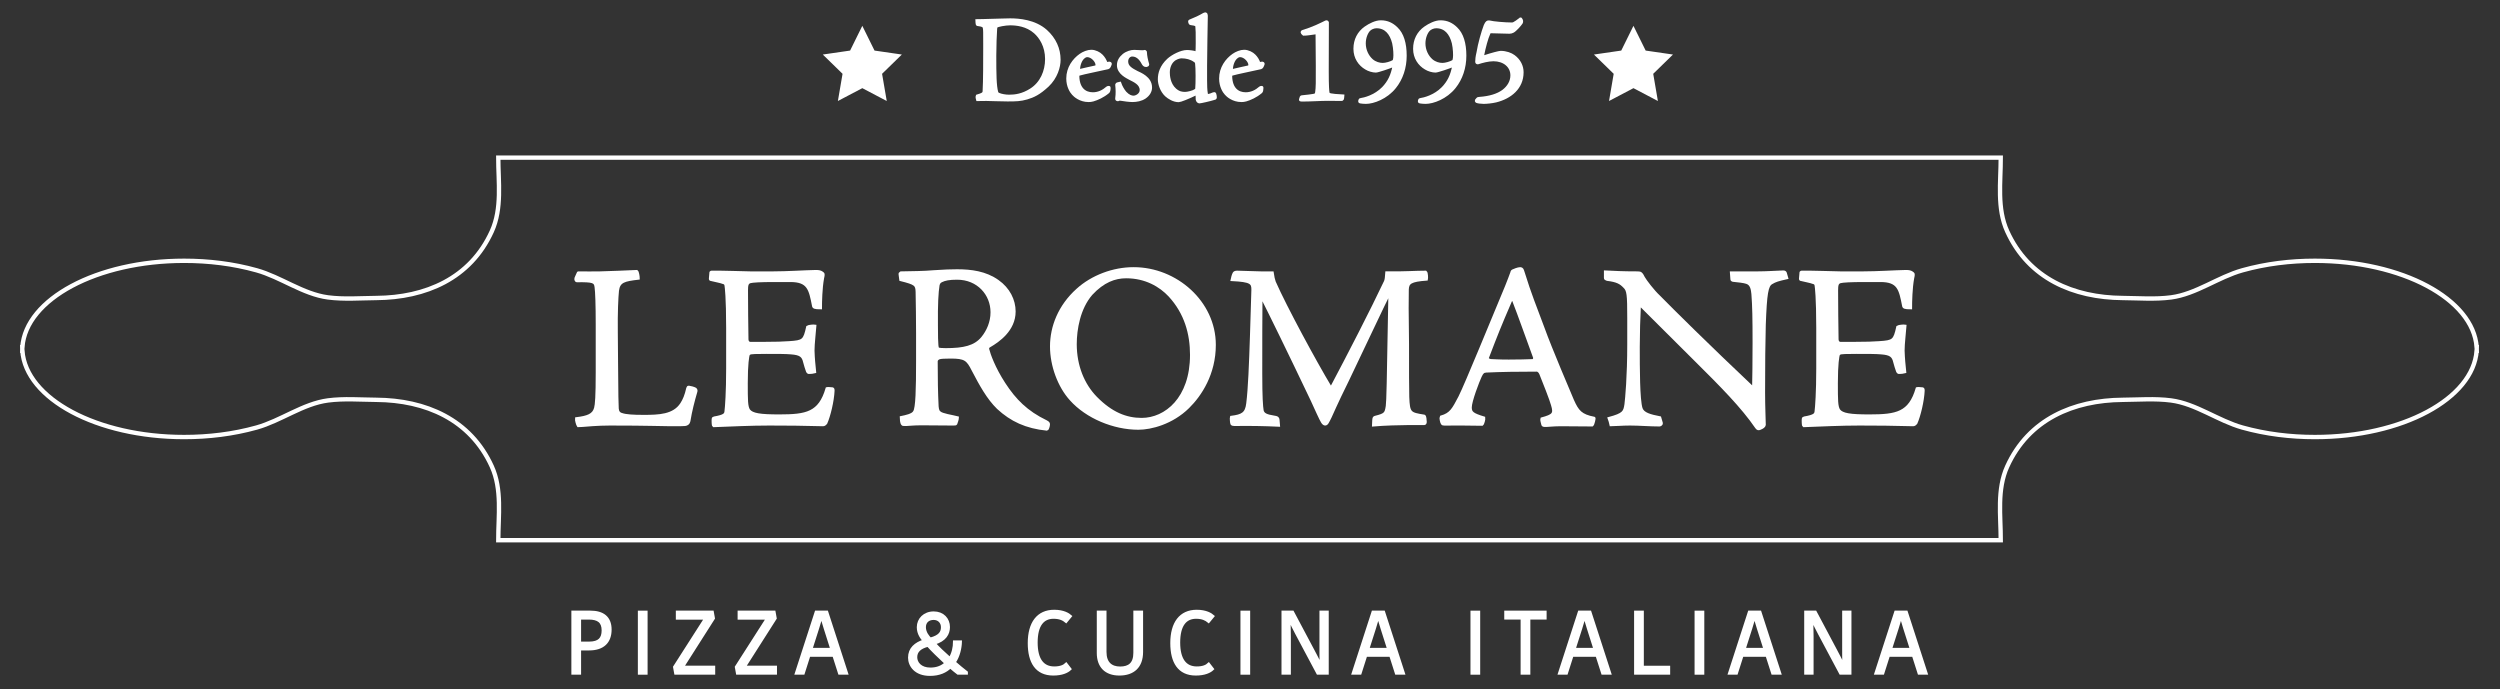
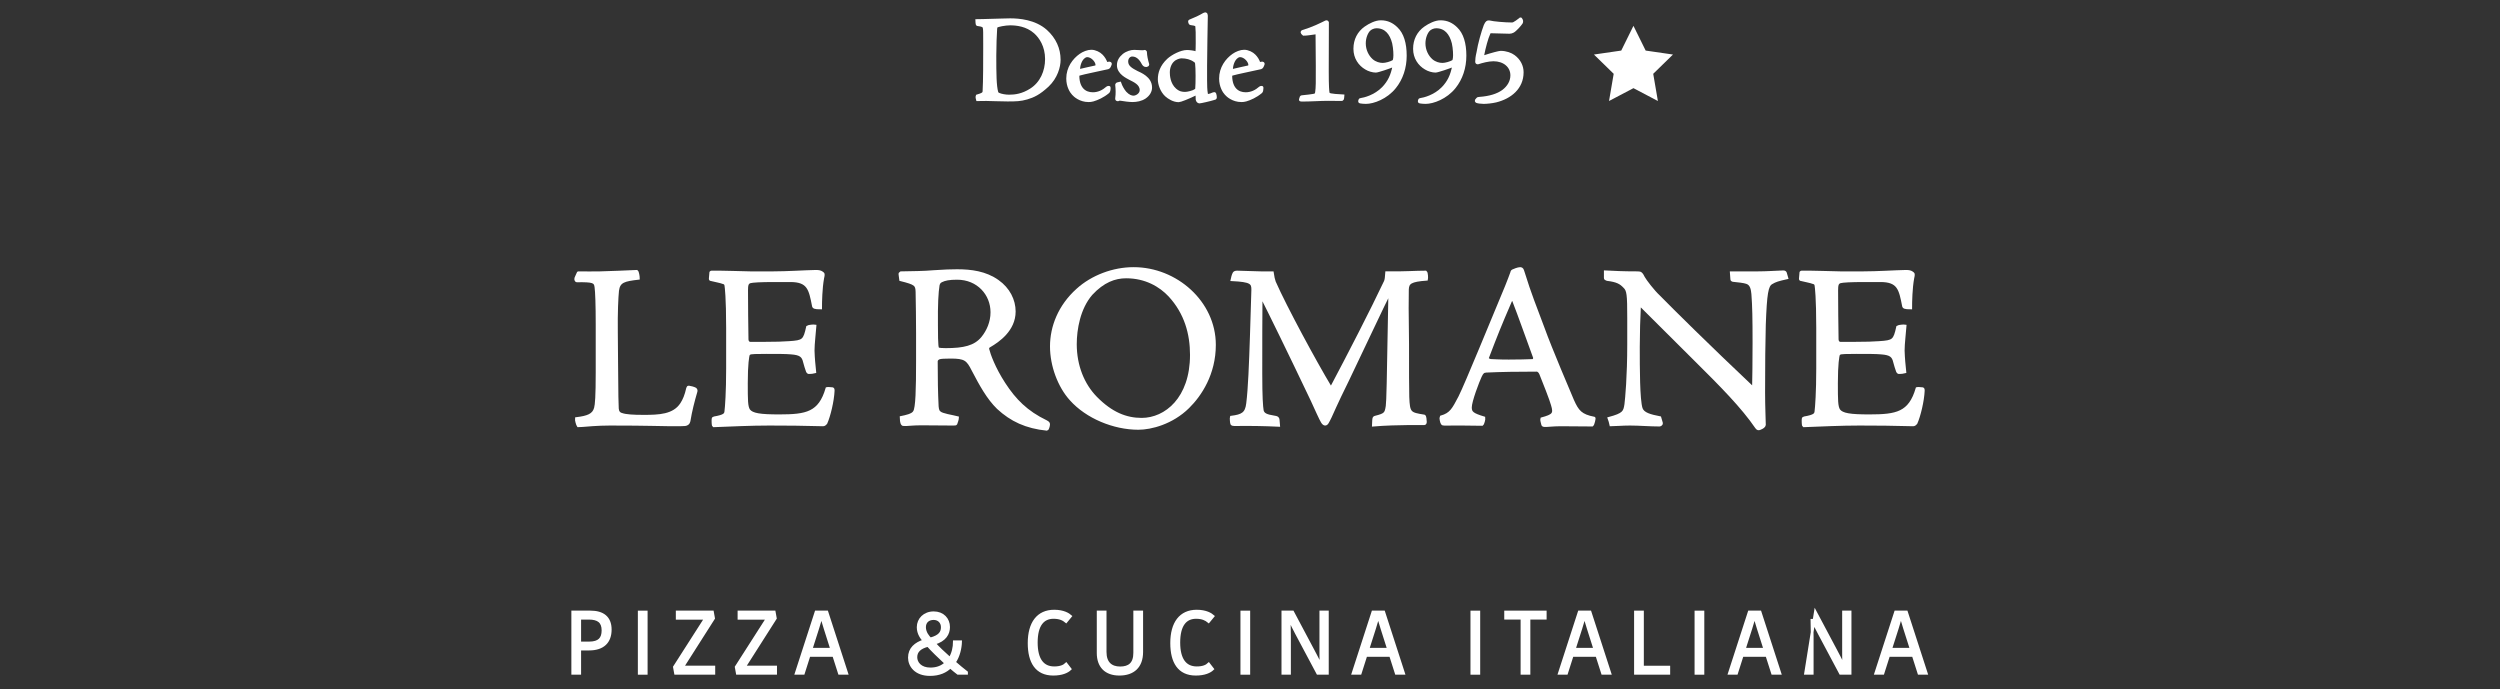
<svg xmlns="http://www.w3.org/2000/svg" width="100%" height="100%" viewBox="0 0 1273 351" xml:space="preserve" style="fill-rule:evenodd;clip-rule:evenodd;stroke-miterlimit:10;">
  <rect x="0" y="0" width="1273" height="351" fill="#333333" stroke="none" />
  <g transform="matrix(1,0,0,1,-1702.52,-252.274)">
    <g transform="matrix(5.556,0,0,5.556,0,0)">
      <g transform="matrix(1,0,0,1,533.426,77.55)">
-         <path d="M0,-0.333L-0.015,-0.333C-0.333,-4.733 -6.845,-8.243 -14.836,-8.243C-17.074,-8.243 -19.323,-7.974 -21.481,-7.372C-23.706,-6.751 -25.738,-5.188 -28.023,-4.888C-29.49,-4.696 -30.986,-4.82 -32.459,-4.833C-36.952,-4.868 -41.074,-6.609 -43.039,-10.943C-43.996,-13.051 -43.631,-15.452 -43.631,-17.697L-181.331,-17.697C-181.331,-15.452 -180.966,-13.051 -181.923,-10.943C-183.888,-6.609 -188.01,-4.868 -192.503,-4.833C-193.976,-4.82 -195.472,-4.696 -196.939,-4.888C-199.225,-5.188 -201.256,-6.751 -203.481,-7.372C-205.639,-7.974 -207.889,-8.243 -210.126,-8.243C-218.117,-8.243 -224.629,-4.733 -224.947,-0.333L-224.962,-0.333C-224.962,-0.277 -224.957,-0.222 -224.954,-0.166C-224.957,-0.111 -224.962,-0.056 -224.962,0L-224.947,0C-224.629,4.399 -218.117,7.91 -210.126,7.91C-207.889,7.91 -205.639,7.641 -203.481,7.039C-201.256,6.418 -199.225,4.855 -196.939,4.555C-195.472,4.363 -193.976,4.487 -192.503,4.499C-188.01,4.535 -183.888,6.276 -181.923,10.61C-180.966,12.718 -181.331,15.119 -181.331,17.364L-43.631,17.364C-43.631,15.119 -43.996,12.718 -43.039,10.61C-41.074,6.276 -36.952,4.535 -32.459,4.499C-30.986,4.487 -29.49,4.363 -28.023,4.555C-25.738,4.855 -23.706,6.418 -21.481,7.039C-19.323,7.641 -17.074,7.91 -14.836,7.91C-6.845,7.91 -0.333,4.399 -0.015,0L0,0C0,-0.056 -0.006,-0.111 -0.008,-0.166C-0.006,-0.222 0,-0.277 0,-0.333Z" style="fill:none;fill-rule:nonzero;stroke:white;stroke-width:0.4px;" />
-       </g>
+         </g>
    </g>
    <g transform="matrix(5.556,0,0,5.556,0,0)">
      <g transform="matrix(1,0,0,1,369.577,73.823)">
        <path d="M0,7.057C0.086,7.057 0.471,7.164 0.577,7.229C0.663,7.313 0.663,7.378 0.642,7.463C0.385,8.34 0.149,9.26 0,10.179C-0.043,10.393 -0.193,10.478 -0.364,10.501C-0.577,10.521 -0.813,10.521 -1.711,10.521C-2.588,10.521 -3.636,10.458 -7.25,10.458C-8.405,10.458 -9.453,10.564 -9.752,10.586C-9.987,10.607 -10.116,10.607 -10.159,10.607C-10.222,10.521 -10.351,10.073 -10.329,9.944C-9.282,9.816 -8.747,9.623 -8.576,8.982C-8.49,8.682 -8.426,7.891 -8.426,5.71L-8.426,1.326C-8.426,-0.492 -8.469,-1.647 -8.533,-2.118C-8.598,-2.609 -8.768,-2.695 -10.287,-2.674C-10.351,-2.674 -10.415,-2.802 -10.372,-2.93L-10.202,-3.315C-10.18,-3.422 -10.159,-3.422 -10.116,-3.422C-9.474,-3.422 -8.811,-3.401 -8.127,-3.422C-7.036,-3.444 -5.903,-3.507 -4.79,-3.55C-4.705,-3.487 -4.641,-3.08 -4.641,-2.909C-5.924,-2.759 -6.437,-2.652 -6.544,-1.776C-6.609,-1.156 -6.673,0.256 -6.651,1.989L-6.63,4.598C-6.609,7.977 -6.587,8.64 -6.566,9.025C-6.544,9.324 -6.416,9.495 -6.159,9.559C-5.796,9.688 -5.133,9.73 -4.17,9.73C-2.759,9.73 -1.39,9.688 -0.684,8.597C-0.449,8.233 -0.278,7.827 -0.129,7.164C-0.107,7.078 -0.086,7.057 -0.021,7.057L0,7.057Z" style="fill:white;fill-rule:nonzero;stroke:white;stroke-width:0.25px;" />
      </g>
    </g>
    <g transform="matrix(5.556,0,0,5.556,0,0)">
      <g transform="matrix(1,0,0,1,376.548,77.844)">
        <path d="M0,-0.984C0.962,-0.984 1.69,-1.005 2.224,-1.048C3.507,-1.133 3.614,-1.219 3.892,-2.481C3.978,-2.545 4.47,-2.588 4.577,-2.567C4.534,-1.946 4.406,-0.963 4.406,-0.3C4.427,0.428 4.491,1.026 4.555,1.646C4.384,1.689 4.213,1.711 4.063,1.711C3.957,1.732 3.914,1.668 3.871,1.582C3.785,1.347 3.679,1.005 3.614,0.749C3.486,0.171 3.229,-0.022 2.374,-0.086C1.903,-0.129 1.197,-0.129 0.107,-0.129C-0.962,-0.129 -1.176,-0.107 -1.305,-0.086C-1.39,-0.064 -1.455,-0.043 -1.518,0.043C-1.583,0.171 -1.711,0.919 -1.711,2.673C-1.711,4.234 -1.711,4.812 -1.497,5.154C-1.197,5.56 -0.449,5.667 1.305,5.667C3.806,5.667 5.005,5.432 5.668,3.165C5.753,3.143 5.967,3.165 6.181,3.186C6.245,3.229 6.245,3.25 6.245,3.358C6.202,4.341 5.86,5.71 5.582,6.33C5.475,6.458 5.41,6.501 5.304,6.501C5.154,6.501 5.005,6.501 4.299,6.48C3.657,6.458 2.16,6.437 0.385,6.437C-1.326,6.437 -3.016,6.523 -4.726,6.587C-4.769,6.565 -4.79,6.116 -4.769,5.945C-4.769,5.902 -4.705,5.86 -4.683,5.86C-3.7,5.689 -3.614,5.539 -3.593,5.218C-3.55,4.897 -3.443,3.528 -3.443,1.347L-3.443,-2.353C-3.443,-5.197 -3.572,-6.138 -3.593,-6.267C-3.614,-6.395 -3.657,-6.502 -3.871,-6.544C-4.085,-6.63 -4.491,-6.694 -5.004,-6.822C-5.025,-6.844 -5.025,-6.844 -5.025,-6.908L-4.983,-7.4C-4.983,-7.485 -4.983,-7.507 -4.876,-7.507L-4.127,-7.507C-3.464,-7.507 -2.652,-7.464 -1.347,-7.442L0.727,-7.442C2.032,-7.442 3.593,-7.55 4.662,-7.571C4.94,-7.571 5.068,-7.528 5.175,-7.464C5.368,-7.335 5.368,-7.335 5.283,-6.95C5.111,-6.009 5.09,-4.769 5.09,-4.213C4.534,-4.213 4.448,-4.278 4.427,-4.405C4.127,-5.946 3.978,-6.715 2.31,-6.715L0.834,-6.715C-0.428,-6.715 -1.134,-6.672 -1.369,-6.609C-1.647,-6.523 -1.69,-6.309 -1.69,-5.817C-1.69,-4.32 -1.668,-2.823 -1.647,-1.326C-1.647,-1.133 -1.518,-0.984 -1.369,-0.984L0,-0.984Z" style="fill:white;fill-rule:nonzero;stroke:white;stroke-width:0.25px;" />
      </g>
    </g>
    <g transform="matrix(5.556,0,0,5.556,0,0)">
      <g transform="matrix(1,0,0,1,388.907,84.409)">
        <path d="M0,-13.858C-0.021,-13.922 0.021,-13.965 0.086,-14.007C1.197,-14.03 2.181,-14.03 3.101,-14.114C4.084,-14.179 4.662,-14.2 5.24,-14.2C6.523,-14.2 7.849,-14.03 8.961,-13.238C9.966,-12.532 10.479,-11.484 10.479,-10.457C10.479,-8.768 9.025,-7.763 8.212,-7.292C8.084,-7.228 8.02,-7.122 8.062,-6.972C8.17,-6.523 8.618,-5.261 9.538,-3.849C10.522,-2.331 11.591,-1.24 13.409,-0.364C13.623,-0.257 13.644,-0.171 13.623,-0.064C13.602,0.129 13.516,0.342 13.473,0.342C11.57,0.15 10.202,-0.492 8.982,-1.625C8.084,-2.502 7.421,-3.699 6.694,-5.09C6.202,-6.073 5.967,-6.266 4.641,-6.266C4.021,-6.266 3.785,-6.244 3.614,-6.202C3.486,-6.159 3.336,-6.052 3.336,-5.881C3.336,-4.255 3.358,-2.994 3.421,-1.753C3.444,-1.432 3.529,-1.262 3.636,-1.197C3.849,-0.984 4.79,-0.855 5.283,-0.727C5.283,-0.62 5.175,-0.257 5.133,-0.171C5.111,-0.128 5.047,-0.128 4.833,-0.128C4.598,-0.128 2.844,-0.149 1.968,-0.149C1.197,-0.149 0.792,-0.085 0.577,-0.085C0.299,-0.085 0.256,-0.085 0.235,-0.128C0.129,-0.235 0.107,-0.62 0.107,-0.748C0.534,-0.834 1.176,-0.962 1.326,-1.262C1.561,-1.604 1.604,-3.336 1.604,-5.923L1.604,-8.448C1.604,-9.688 1.582,-11.228 1.561,-12.254C1.54,-12.917 1.433,-13.024 0.064,-13.366L0,-13.858ZM8.426,-10.394C8.426,-12.04 7.164,-13.494 5.24,-13.494C4.512,-13.494 4.106,-13.409 3.807,-13.259C3.614,-13.174 3.55,-13.045 3.507,-12.874C3.401,-12.211 3.336,-11.12 3.358,-9.174C3.358,-7.164 3.421,-7.1 3.507,-7.036C3.614,-6.993 3.871,-6.972 4.192,-6.972C5.86,-6.972 6.865,-7.207 7.549,-8.02C8.062,-8.64 8.426,-9.474 8.426,-10.372L8.426,-10.394Z" style="fill:white;fill-rule:nonzero;stroke:white;stroke-width:0.25px;" />
      </g>
    </g>
    <g transform="matrix(5.556,0,0,5.556,0,0)">
      <g transform="matrix(1,0,0,1,410.334,84.666)">
        <path d="M0,-14.65C3.871,-14.65 7.399,-11.57 7.399,-7.656C7.399,-5.005 6.116,-3.059 4.983,-1.947C3.507,-0.492 1.582,0 0.428,0C-1.839,0 -4.299,-1.027 -5.753,-2.652C-6.844,-3.85 -7.549,-5.753 -7.549,-7.507C-7.549,-9.303 -6.822,-11.206 -5.154,-12.704C-3.807,-13.923 -1.882,-14.65 -0.021,-14.65L0,-14.65ZM-0.706,-13.88C-1.733,-13.88 -2.801,-13.495 -3.892,-12.319C-5.026,-11.014 -5.347,-9.068 -5.347,-7.721C-5.347,-5.732 -4.641,-4 -3.464,-2.802C-2.053,-1.369 -0.706,-0.835 0.727,-0.835C2.93,-0.835 5.283,-2.738 5.283,-6.737C5.283,-8.662 4.769,-10.566 3.294,-12.17C2.438,-13.089 1.091,-13.88 -0.684,-13.88L-0.706,-13.88Z" style="fill:white;fill-rule:nonzero;stroke:white;stroke-width:0.25px;" />
      </g>
    </g>
    <g transform="matrix(5.556,0,0,5.556,0,0)">
      <g transform="matrix(1,0,0,1,423.614,70.337)">
        <path d="M0,14.051C-1.326,13.987 -2.631,13.965 -4.063,13.987C-4.192,13.987 -4.256,13.965 -4.299,13.902C-4.342,13.773 -4.363,13.367 -4.342,13.302C-3.336,13.174 -2.951,12.981 -2.844,12.041C-2.673,10.693 -2.588,8.405 -2.502,5.838L-2.374,1.668C-2.353,0.984 -2.523,0.792 -4.277,0.706C-4.256,0.599 -4.17,0.236 -4.085,0.107C-4.042,0.043 -3.957,0 -3.807,0C-3.315,0 -2.224,0.064 -1.647,0.064L-0.577,0.064C-0.534,0.407 -0.449,0.749 -0.385,0.92C0.62,3.209 3.379,8.298 4.705,10.501C4.747,10.544 4.876,10.565 4.919,10.437C6.416,7.614 8.512,3.55 9.774,0.877C9.838,0.749 9.88,0.449 9.901,0.064C11.527,0.086 12.553,0 13.474,0C13.58,0.086 13.58,0.578 13.559,0.663C12.105,0.77 11.826,0.962 11.805,1.605C11.784,2.331 11.784,3.765 11.826,6.609C11.826,9.089 11.826,10.651 11.848,11.463C11.912,12.939 11.998,12.981 13.345,13.196C13.409,13.217 13.451,13.559 13.451,13.73C13.451,13.837 13.409,13.902 13.345,13.902L11.805,13.902C11.163,13.902 9.645,13.944 8.683,14.03L8.704,13.58C8.725,13.367 8.747,13.324 8.854,13.302C9.774,13.067 9.838,12.981 9.945,12.276C10.009,11.677 10.03,10.693 10.18,2.182C10.201,2.032 10.073,2.053 10.051,2.118C9.752,2.673 7.421,7.635 6.309,9.945C5.218,12.148 4.855,13.046 4.747,13.259C4.491,13.773 4.427,13.944 4.256,13.944C4.192,13.944 4.084,13.88 3.999,13.73C3.871,13.538 3.401,12.49 3.058,11.741C0.962,7.336 -0.813,3.722 -1.604,2.16C-1.625,3.807 -1.625,6.908 -1.625,9.346C-1.625,11.485 -1.561,12.318 -1.497,12.703C-1.412,13.046 -1.112,13.174 -0.428,13.281C-0.129,13.324 -0.064,13.367 -0.043,13.538L0,14.051Z" style="fill:white;fill-rule:nonzero;stroke:white;stroke-width:0.25px;" />
      </g>
    </g>
    <g transform="matrix(5.556,0,0,5.556,0,0)">
      <g transform="matrix(1,0,0,1,445.768,84.431)">
        <path d="M0,-14.415C0.149,-14.415 0.192,-14.308 0.256,-14.094C0.898,-12.019 1.347,-10.951 2.096,-8.94C2.78,-7.037 4.512,-2.995 4.79,-2.332C5.24,-1.326 5.539,-0.941 6.758,-0.706C6.801,-0.706 6.672,-0.129 6.587,-0.065C4.812,-0.086 4.384,-0.086 3.679,-0.086C2.994,-0.086 2.396,0 2.203,-0.022C2.117,-0.022 2.075,-0.043 2.053,-0.086C2.01,-0.215 1.925,-0.6 1.946,-0.642C3.037,-0.941 3.186,-1.091 2.93,-1.925C2.823,-2.353 2.138,-4.086 1.86,-4.77C1.796,-4.919 1.668,-5.091 1.497,-5.091C-0.043,-5.091 -1.86,-5.069 -3.123,-5.005C-3.379,-4.984 -3.486,-4.919 -3.657,-4.556C-3.871,-4.107 -4.577,-2.267 -4.577,-1.69C-4.577,-1.22 -4.406,-1.049 -3.336,-0.728C-3.315,-0.6 -3.422,-0.193 -3.507,-0.129C-4.555,-0.15 -5.774,-0.15 -6.224,-0.15C-6.587,-0.15 -6.929,-0.129 -7.014,-0.15C-7.122,-0.15 -7.143,-0.172 -7.164,-0.215C-7.25,-0.343 -7.314,-0.749 -7.272,-0.814C-6.351,-1.07 -6.138,-1.54 -5.56,-2.631C-4.962,-3.808 -2.523,-9.817 -1.283,-12.768C-1.048,-13.346 -0.919,-13.709 -0.791,-14.051C-0.77,-14.159 -0.749,-14.18 -0.663,-14.222C-0.577,-14.265 -0.214,-14.415 -0.021,-14.415L0,-14.415ZM-2.609,-5.989C-2.481,-5.989 -2.032,-5.946 -1.07,-5.946C-0.064,-5.946 0.534,-5.967 1.112,-5.989C1.262,-5.989 1.326,-6.181 1.283,-6.288C0.449,-8.555 0.021,-9.817 -0.642,-11.528C-0.684,-11.613 -0.834,-11.571 -0.898,-11.442C-1.903,-9.111 -2.181,-8.406 -3.016,-6.224C-3.037,-6.138 -2.909,-5.989 -2.631,-5.989L-2.609,-5.989Z" style="fill:white;fill-rule:nonzero;stroke:white;stroke-width:0.25px;" />
      </g>
    </g>
    <g transform="matrix(5.556,0,0,5.556,0,0)">
      <g transform="matrix(1,0,0,1,453.551,84.731)">
        <path d="M0,-14.415C0.984,-14.372 1.455,-14.329 2.973,-14.329C3.101,-14.329 3.208,-14.308 3.251,-14.266C3.336,-14.201 3.443,-14.03 3.507,-13.881C3.656,-13.603 4.405,-12.619 4.919,-12.148C6.202,-10.843 9.324,-7.743 13.58,-3.722C13.601,-4.406 13.623,-6.331 13.623,-7.914C13.623,-10.138 13.601,-11.293 13.516,-12.383C13.474,-12.747 13.43,-13.282 12.96,-13.431C12.725,-13.517 12.147,-13.581 11.698,-13.624C11.634,-13.645 11.591,-13.666 11.591,-13.731L11.548,-14.329L13.965,-14.329C14.799,-14.329 15.654,-14.394 16.317,-14.415C16.424,-14.415 16.489,-14.372 16.51,-14.308L16.639,-13.859C15.868,-13.688 15.569,-13.603 15.227,-13.388C14.82,-13.153 14.692,-12.469 14.585,-9.56C14.542,-7.636 14.521,-6.245 14.521,-3.38C14.521,-2.011 14.585,-0.749 14.585,-0.385C14.564,-0.258 14.436,-0.15 14.157,-0.043C14.05,0 13.965,0 13.858,-0.15C12.596,-2.011 10.607,-4.021 8.362,-6.245C6.587,-8.021 4.897,-9.689 3.143,-11.442C3.08,-10.245 3.036,-8.727 3.036,-7.529C3.036,-5.582 3.036,-2.695 3.294,-1.883C3.464,-1.391 4.127,-1.22 5.005,-1.049L5.154,-0.536C5.175,-0.471 5.047,-0.364 4.982,-0.364C4.084,-0.364 3.143,-0.45 2.267,-0.45C1.518,-0.45 0.877,-0.385 0.514,-0.385C0.47,-0.6 0.406,-0.813 0.342,-0.985C1.69,-1.348 1.775,-1.562 1.882,-2.268C1.946,-2.802 2.138,-4.77 2.138,-7.786L2.138,-10.159C2.138,-12.362 2.095,-12.725 1.753,-13.046C1.411,-13.41 1.069,-13.603 0.171,-13.709C0.043,-13.752 0,-13.773 0,-13.859L0,-14.415Z" style="fill:white;fill-rule:nonzero;stroke:white;stroke-width:0.25px;" />
      </g>
    </g>
    <g transform="matrix(5.556,0,0,5.556,0,0)">
      <g transform="matrix(1,0,0,1,476.454,77.844)">
        <path d="M0,-0.984C0.962,-0.984 1.69,-1.005 2.224,-1.048C3.507,-1.133 3.614,-1.219 3.892,-2.481C3.978,-2.545 4.47,-2.588 4.577,-2.567C4.534,-1.946 4.405,-0.963 4.405,-0.3C4.427,0.428 4.491,1.026 4.555,1.646C4.384,1.689 4.213,1.711 4.064,1.711C3.957,1.732 3.914,1.668 3.871,1.582C3.785,1.347 3.679,1.005 3.614,0.749C3.486,0.171 3.229,-0.022 2.374,-0.086C1.903,-0.129 1.197,-0.129 0.107,-0.129C-0.962,-0.129 -1.176,-0.107 -1.305,-0.086C-1.39,-0.064 -1.455,-0.043 -1.518,0.043C-1.583,0.171 -1.711,0.919 -1.711,2.673C-1.711,4.234 -1.711,4.812 -1.497,5.154C-1.197,5.56 -0.449,5.667 1.305,5.667C3.806,5.667 5.005,5.432 5.668,3.165C5.753,3.143 5.967,3.165 6.181,3.186C6.245,3.229 6.245,3.25 6.245,3.358C6.202,4.341 5.86,5.71 5.582,6.33C5.475,6.458 5.41,6.501 5.304,6.501C5.154,6.501 5.005,6.501 4.299,6.48C3.657,6.458 2.16,6.437 0.385,6.437C-1.326,6.437 -3.016,6.523 -4.726,6.587C-4.769,6.565 -4.79,6.116 -4.769,5.945C-4.769,5.902 -4.705,5.86 -4.684,5.86C-3.7,5.689 -3.614,5.539 -3.593,5.218C-3.55,4.897 -3.443,3.528 -3.443,1.347L-3.443,-2.353C-3.443,-5.197 -3.572,-6.138 -3.593,-6.267C-3.614,-6.395 -3.657,-6.502 -3.871,-6.544C-4.084,-6.63 -4.491,-6.694 -5.005,-6.822C-5.025,-6.844 -5.025,-6.844 -5.025,-6.908L-4.983,-7.4C-4.983,-7.485 -4.983,-7.507 -4.876,-7.507L-4.127,-7.507C-3.464,-7.507 -2.652,-7.464 -1.347,-7.442L0.727,-7.442C2.032,-7.442 3.593,-7.55 4.662,-7.571C4.94,-7.571 5.068,-7.528 5.175,-7.464C5.368,-7.335 5.368,-7.335 5.283,-6.95C5.111,-6.009 5.09,-4.769 5.09,-4.213C4.534,-4.213 4.448,-4.278 4.427,-4.405C4.127,-5.946 3.978,-6.715 2.31,-6.715L0.834,-6.715C-0.428,-6.715 -1.133,-6.672 -1.369,-6.609C-1.647,-6.523 -1.69,-6.309 -1.69,-5.817C-1.69,-4.32 -1.668,-2.823 -1.647,-1.326C-1.647,-1.133 -1.518,-0.984 -1.369,-0.984L0,-0.984Z" style="fill:white;fill-rule:nonzero;stroke:white;stroke-width:0.25px;" />
      </g>
    </g>
    <g transform="matrix(5.556,0,0,5.556,0,0)">
      <g transform="matrix(1,0,0,1,456.133,54.434)">
        <path d="M0,-6.379L1.036,-4.279L3.353,-3.943L1.677,-2.308L2.073,0L0,-1.09L-2.073,0L-1.677,-2.308L-3.353,-3.943L-1.036,-4.279L0,-6.379Z" style="fill:white;fill-rule:nonzero;stroke:white;stroke-width:0.25px;" />
      </g>
    </g>
    <g transform="matrix(5.556,0,0,5.556,0,0)">
      <g transform="matrix(1,0,0,1,385.459,54.434)">
-         <path d="M0,-6.379L1.036,-4.279L3.354,-3.943L1.677,-2.308L2.073,0L0,-1.09L-2.073,0L-1.677,-2.308L-3.353,-3.943L-1.036,-4.279L0,-6.379Z" style="fill:white;fill-rule:nonzero;stroke:white;stroke-width:0.25px;" />
-       </g>
+         </g>
    </g>
    <g transform="matrix(5.556,0,0,5.556,0,0)">
      <g transform="matrix(1,0,0,1,0,-981.944)">
        <rect x="365.013" y="1083.44" width="0.642" height="5.62" style="fill:white;stroke:white;stroke-width:0.25px;" />
      </g>
    </g>
    <g transform="matrix(5.556,0,0,5.556,0,0)">
      <g transform="matrix(1,0,0,1,369.006,102.071)">
        <path d="M0,4.466L2.846,4.466L2.846,5.043L-0.665,5.043L-0.769,4.466L2.068,0.033L2.068,0.001L-0.513,0.001L-0.513,-0.577L2.718,-0.577L2.822,0.001L0,4.434L0,4.466Z" style="fill:white;fill-rule:nonzero;stroke:white;stroke-width:0.25px;" />
      </g>
    </g>
    <g transform="matrix(5.556,0,0,5.556,0,0)">
      <g transform="matrix(1,0,0,1,374.668,102.071)">
        <path d="M0,4.466L2.846,4.466L2.846,5.043L-0.665,5.043L-0.769,4.466L2.068,0.033L2.068,0.001L-0.513,0.001L-0.513,-0.577L2.718,-0.577L2.822,0.001L0,4.434L0,4.466Z" style="fill:white;fill-rule:nonzero;stroke:white;stroke-width:0.25px;" />
      </g>
    </g>
    <g transform="matrix(5.556,0,0,5.556,0,0)">
      <g transform="matrix(1,0,0,1,0,-981.944)">
        <rect x="420.24" y="1083.44" width="0.641" height="5.62" style="fill:white;stroke:white;stroke-width:0.25px;" />
      </g>
    </g>
    <g transform="matrix(5.556,0,0,5.556,0,0)">
      <g transform="matrix(1,0,0,1,0,-981.944)">
        <rect x="441.321" y="1083.44" width="0.641" height="5.62" style="fill:white;stroke:white;stroke-width:0.25px;" />
      </g>
    </g>
    <g transform="matrix(5.556,0,0,5.556,0,0)">
      <g transform="matrix(1,0,0,1,445.916,106.545)">
        <path d="M0,-4.482L-1.499,-4.482L-1.499,-5.051L2.133,-5.051L2.133,-4.482L0.642,-4.482L0.642,0.569L0,0.569L0,-4.482Z" style="fill:white;fill-rule:nonzero;stroke:white;stroke-width:0.25px;" />
      </g>
    </g>
    <g transform="matrix(5.556,0,0,5.556,0,0)">
      <g transform="matrix(1,0,0,1,456.959,107.114)">
        <path d="M0,-5.62L0,-0.569L2.413,-0.569L2.413,0L-0.642,0L-0.642,-5.62L0,-5.62Z" style="fill:white;fill-rule:nonzero;stroke:white;stroke-width:0.25px;" />
      </g>
    </g>
    <g transform="matrix(5.556,0,0,5.556,0,0)">
      <g transform="matrix(1,0,0,1,0,-981.944)">
        <rect x="461.859" y="1083.44" width="0.642" height="5.62" style="fill:white;stroke:white;stroke-width:0.25px;" />
      </g>
    </g>
    <g transform="matrix(5.556,0,0,5.556,0,0)">
      <g transform="matrix(1,0,0,1,467.736,107.114)">
        <path d="M0,-5.62L1.82,0L1.147,0L0.625,-1.636L-1.635,-1.636L-2.156,0L-2.814,0L-0.994,-5.62L0,-5.62ZM-1.451,-2.205L0.441,-2.205L-0.16,-4.097C-0.289,-4.505 -0.385,-4.834 -0.489,-5.179L-0.521,-5.179C-0.617,-4.843 -0.722,-4.505 -0.842,-4.113L-1.451,-2.205Z" style="fill:white;fill-rule:nonzero;stroke:white;stroke-width:0.25px;" />
      </g>
    </g>
    <g transform="matrix(5.556,0,0,5.556,0,0)">
      <g transform="matrix(1,0,0,1,472.492,106.352)">
-         <path d="M0,-4.096C0.016,-3.615 0.024,-3.166 0.024,-2.605L0.024,0.762L-0.585,0.762L-0.585,-4.858L0.313,-4.858L2.205,-1.298C2.421,-0.89 2.653,-0.449 2.854,-0.032L2.91,-0.032C2.894,-0.544 2.894,-1.065 2.894,-1.539L2.894,-4.858L3.495,-4.858L3.495,0.762L2.613,0.762L0.705,-2.821C0.481,-3.238 0.272,-3.663 0.064,-4.096L0,-4.096Z" style="fill:white;fill-rule:nonzero;stroke:white;stroke-width:0.25px;" />
+         <path d="M0,-4.096C0.016,-3.615 0.024,-3.166 0.024,-2.605L0.024,0.762L-0.585,0.762L0.313,-4.858L2.205,-1.298C2.421,-0.89 2.653,-0.449 2.854,-0.032L2.91,-0.032C2.894,-0.544 2.894,-1.065 2.894,-1.539L2.894,-4.858L3.495,-4.858L3.495,0.762L2.613,0.762L0.705,-2.821C0.481,-3.238 0.272,-3.663 0.064,-4.096L0,-4.096Z" style="fill:white;fill-rule:nonzero;stroke:white;stroke-width:0.25px;" />
      </g>
    </g>
    <g transform="matrix(5.556,0,0,5.556,0,0)">
      <g transform="matrix(1,0,0,1,481.152,107.114)">
        <path d="M0,-5.62L1.82,0L1.147,0L0.625,-1.636L-1.635,-1.636L-2.156,0L-2.814,0L-0.994,-5.62L0,-5.62ZM-1.451,-2.205L0.441,-2.205L-0.161,-4.097C-0.289,-4.505 -0.385,-4.834 -0.489,-5.179L-0.522,-5.179C-0.617,-4.843 -0.722,-4.505 -0.842,-4.113L-1.451,-2.205Z" style="fill:white;fill-rule:nonzero;stroke:white;stroke-width:0.25px;" />
      </g>
    </g>
    <g transform="matrix(5.556,0,0,5.556,0,0)">
      <g transform="matrix(1,0,0,1,452.155,107.114)">
        <path d="M0,-5.62L1.82,0L1.147,0L0.625,-1.636L-1.635,-1.636L-2.156,0L-2.814,0L-0.994,-5.62L0,-5.62ZM-1.451,-2.205L0.441,-2.205L-0.16,-4.097C-0.289,-4.505 -0.385,-4.834 -0.489,-5.179L-0.521,-5.179C-0.617,-4.843 -0.722,-4.505 -0.842,-4.113L-1.451,-2.205Z" style="fill:white;fill-rule:nonzero;stroke:white;stroke-width:0.25px;" />
      </g>
    </g>
    <g transform="matrix(5.556,0,0,5.556,0,0)">
      <g transform="matrix(1,0,0,1,424.586,106.352)">
        <path d="M0,-4.096C0.016,-3.615 0.024,-3.166 0.024,-2.605L0.024,0.762L-0.585,0.762L-0.585,-4.858L0.313,-4.858L2.205,-1.298C2.421,-0.89 2.653,-0.449 2.854,-0.032L2.91,-0.032C2.894,-0.544 2.894,-1.065 2.894,-1.539L2.894,-4.858L3.495,-4.858L3.495,0.762L2.613,0.762L0.705,-2.821C0.481,-3.238 0.272,-3.663 0.064,-4.096L0,-4.096Z" style="fill:white;fill-rule:nonzero;stroke:white;stroke-width:0.25px;" />
      </g>
    </g>
    <g transform="matrix(5.556,0,0,5.556,0,0)">
      <g transform="matrix(1,0,0,1,433.246,107.114)">
        <path d="M0,-5.62L1.82,0L1.147,0L0.625,-1.636L-1.635,-1.636L-2.156,0L-2.814,0L-0.994,-5.62L0,-5.62ZM-1.451,-2.205L0.441,-2.205L-0.161,-4.097C-0.289,-4.505 -0.385,-4.834 -0.489,-5.179L-0.522,-5.179C-0.617,-4.843 -0.722,-4.505 -0.842,-4.113L-1.451,-2.205Z" style="fill:white;fill-rule:nonzero;stroke:white;stroke-width:0.25px;" />
      </g>
    </g>
    <g transform="matrix(5.556,0,0,5.556,0,0)">
      <g transform="matrix(1,0,0,1,382.213,107.114)">
        <path d="M0,-5.62L1.82,0L1.147,0L0.625,-1.636L-1.635,-1.636L-2.156,0L-2.814,0L-0.994,-5.62L0,-5.62ZM-1.451,-2.205L0.441,-2.205L-0.16,-4.097C-0.289,-4.505 -0.385,-4.834 -0.489,-5.179L-0.521,-5.179C-0.617,-4.843 -0.722,-4.505 -0.842,-4.113L-1.451,-2.205Z" style="fill:white;fill-rule:nonzero;stroke:white;stroke-width:0.25px;" />
      </g>
    </g>
    <g transform="matrix(5.556,0,0,5.556,0,0)">
      <g transform="matrix(1,0,0,1,391.122,104.66)">
        <path d="M0,-0.528C-0.224,-0.777 -0.545,-1.185 -0.545,-1.771C-0.545,-2.501 0.024,-3.094 0.882,-3.094C1.724,-3.094 2.245,-2.508 2.245,-1.787C2.245,-1.193 1.933,-0.584 0.93,-0.296C1.323,0.137 1.732,0.53 2.365,1.091C2.653,0.642 2.774,0.065 2.774,-0.44L3.343,-0.44C3.327,0.137 3.166,0.883 2.774,1.444C3.135,1.773 3.576,2.118 3.888,2.366L3.888,2.454L3.103,2.454C2.926,2.318 2.662,2.11 2.397,1.877C2.004,2.27 1.411,2.566 0.537,2.566C-0.794,2.566 -1.347,1.74 -1.347,1.019C-1.347,0.186 -0.778,-0.272 0,-0.528M1.996,1.525C1.347,0.923 0.737,0.329 0.353,-0.103C-0.369,0.081 -0.754,0.418 -0.754,0.979C-0.754,1.508 -0.329,2.053 0.577,2.053C1.21,2.053 1.675,1.837 1.996,1.525M0.569,-0.697C1.475,-0.937 1.667,-1.322 1.667,-1.779C1.667,-2.212 1.363,-2.564 0.874,-2.564C0.385,-2.564 0.04,-2.276 0.04,-1.771C0.04,-1.265 0.385,-0.873 0.569,-0.697" style="fill:white;fill-rule:nonzero;stroke:white;stroke-width:0.25px;" />
      </g>
    </g>
    <g transform="matrix(5.556,0,0,5.556,0,0)">
      <g transform="matrix(1,0,0,1,403.047,107.194)">
        <path d="M0,-5.78C0.857,-5.78 1.307,-5.476 1.491,-5.315L1.09,-4.826C0.85,-5.026 0.522,-5.203 -0.064,-5.203C-1.042,-5.203 -1.643,-4.489 -1.643,-2.902C-1.643,-1.379 -1.075,-0.585 0,-0.585C0.569,-0.585 0.898,-0.738 1.098,-0.93L1.451,-0.473C1.202,-0.232 0.714,0 -0.088,0C-1.635,0 -2.301,-1.115 -2.301,-2.846C-2.301,-4.69 -1.499,-5.78 0,-5.78" style="fill:white;fill-rule:nonzero;stroke:white;stroke-width:0.25px;" />
      </g>
    </g>
    <g transform="matrix(5.556,0,0,5.556,0,0)">
      <g transform="matrix(1,0,0,1,410.424,103.45)">
        <path d="M0,1.788L0,-1.956L0.642,-1.956L0.642,1.708C0.642,3.063 -0.144,3.744 -1.403,3.744C-2.67,3.744 -3.351,3.015 -3.351,1.804L-3.351,-1.956L-2.71,-1.956L-2.71,1.708C-2.71,2.718 -2.173,3.167 -1.331,3.167C-0.513,3.167 0,2.79 0,1.788" style="fill:white;fill-rule:nonzero;stroke:white;stroke-width:0.25px;" />
      </g>
    </g>
    <g transform="matrix(5.556,0,0,5.556,0,0)">
      <g transform="matrix(1,0,0,1,416.11,107.194)">
        <path d="M0,-5.78C0.857,-5.78 1.307,-5.476 1.491,-5.315L1.09,-4.826C0.85,-5.026 0.521,-5.203 -0.064,-5.203C-1.042,-5.203 -1.643,-4.489 -1.643,-2.902C-1.643,-1.379 -1.075,-0.585 0,-0.585C0.569,-0.585 0.898,-0.738 1.098,-0.93L1.451,-0.473C1.202,-0.232 0.714,0 -0.088,0C-1.635,0 -2.301,-1.115 -2.301,-2.846C-2.301,-4.69 -1.499,-5.78 0,-5.78" style="fill:white;fill-rule:nonzero;stroke:white;stroke-width:0.25px;" />
      </g>
    </g>
    <g transform="matrix(5.556,0,0,5.556,0,0)">
      <g transform="matrix(1,0,0,1,362.358,105.503)">
        <path d="M0,-2.397C0,-1.275 -0.649,-0.61 -1.94,-0.61L-2.798,-0.61L-2.798,1.612L-3.439,1.612L-3.439,-4.009L-1.82,-4.009C-0.705,-4.009 0,-3.527 0,-2.397M-2.798,-3.439L-2.798,-1.17L-1.94,-1.17C-1.01,-1.17 -0.665,-1.58 -0.665,-2.325C-0.665,-3.126 -1.115,-3.439 -1.964,-3.439L-2.798,-3.439Z" style="fill:white;fill-rule:nonzero;stroke:white;stroke-width:0.25px;" />
      </g>
    </g>
    <g transform="matrix(5.556,0,0,5.556,0,0)">
      <g transform="matrix(1,0,0,1,403.506,50.895)">
        <path d="M0,0C0,0.625 -0.268,1.607 -1.06,2.355C-1.853,3.091 -2.366,3.326 -2.969,3.504C-3.549,3.672 -3.951,3.683 -4.743,3.683C-5.335,3.683 -6.439,3.638 -6.685,3.638C-6.931,3.638 -7.344,3.649 -7.511,3.649C-7.522,3.627 -7.556,3.348 -7.533,3.304C-7.009,3.147 -6.909,3.08 -6.897,2.869C-6.842,1.942 -6.842,0.078 -6.842,-1.272C-6.842,-2.522 -6.842,-2.779 -6.875,-2.913C-6.887,-3.069 -6.976,-3.17 -7.5,-3.236C-7.511,-3.248 -7.545,-3.281 -7.545,-3.382L-7.556,-3.605C-7.143,-3.605 -6.774,-3.627 -6.194,-3.639C-5.435,-3.649 -5.033,-3.683 -4.498,-3.683C-3.694,-3.683 -2.243,-3.571 -1.217,-2.656C-0.402,-1.92 0,-1.005 0,-0.011L0,0ZM-4.509,-3.292C-4.933,-3.292 -5.636,-3.159 -5.736,-3.069C-5.792,-3.025 -5.803,-2.969 -5.815,-2.846C-5.848,-2.355 -5.893,-1.317 -5.893,-0.391C-5.893,1.261 -5.882,2.388 -5.714,2.969C-5.692,3.046 -5.658,3.091 -5.558,3.136C-5.313,3.248 -4.922,3.314 -4.587,3.314C-4.04,3.314 -3.359,3.226 -2.59,2.734C-1.641,2.132 -1.172,1.049 -1.172,-0.078C-1.172,-1.272 -1.719,-2.087 -2.221,-2.533C-2.98,-3.203 -3.929,-3.292 -4.498,-3.292L-4.509,-3.292Z" style="fill:white;fill-rule:nonzero;stroke:white;stroke-width:0.25px;" />
      </g>
    </g>
    <g transform="matrix(5.556,0,0,5.556,0,0)">
      <g transform="matrix(1,0,0,1,406.452,54.634)">
        <path d="M0,-4.542C0.346,-4.542 0.737,-4.341 0.927,-4.14C1.116,-3.95 1.272,-3.716 1.372,-3.404C1.473,-3.426 1.685,-3.482 1.719,-3.437C1.752,-3.415 1.752,-3.381 1.741,-3.337C1.707,-3.237 1.63,-3.035 1.53,-3.013C0.77,-2.834 -0.669,-2.556 -1.15,-2.41C-1.205,-2.399 -1.227,-2.344 -1.227,-2.209C-1.194,-1.105 -0.602,-0.647 0.134,-0.647C0.647,-0.647 1.082,-0.859 1.462,-1.194C1.517,-1.238 1.652,-1.238 1.641,-1.205C1.63,-0.937 1.607,-0.859 1.54,-0.792C1.06,-0.39 0.536,-0.167 0.156,-0.055C0.011,-0.011 -0.134,0 -0.257,0C-1.038,0 -1.54,-0.468 -1.674,-0.625C-1.853,-0.815 -2.176,-1.306 -2.176,-2.031C-2.176,-3.013 -1.607,-3.761 -1.005,-4.185C-0.725,-4.385 -0.324,-4.542 -0.011,-4.542L0,-4.542ZM0.502,-3.292C0.502,-3.605 0.078,-4.118 -0.391,-4.118C-0.457,-4.118 -0.569,-4.085 -0.669,-4.006C-0.993,-3.783 -1.183,-3.225 -1.161,-2.756C-0.647,-2.89 -0.134,-2.98 0.369,-3.102C0.447,-3.125 0.502,-3.158 0.502,-3.281L0.502,-3.292Z" style="fill:white;fill-rule:nonzero;stroke:white;stroke-width:0.25px;" />
      </g>
    </g>
    <g transform="matrix(5.556,0,0,5.556,0,0)">
      <g transform="matrix(1,0,0,1,411.888,51.307)">
        <path d="M0,2.121C0,2.445 -0.167,2.768 -0.536,3.025C-0.87,3.248 -1.295,3.326 -1.663,3.326C-1.964,3.326 -2.444,3.259 -2.623,3.225C-2.801,3.193 -2.857,3.181 -3.002,3.248C-3.014,3.248 -3.069,3.248 -3.103,3.225C-3.136,3.193 -3.136,3.159 -3.125,3.103C-3.069,2.69 -3.081,2.31 -3.125,1.875C-3.114,1.842 -3.114,1.819 -3.091,1.797C-3.047,1.775 -2.991,1.753 -2.823,1.72C-2.723,2.021 -2.533,2.355 -2.333,2.59C-2.031,2.913 -1.763,2.991 -1.573,2.991C-1.317,2.991 -0.882,2.758 -0.882,2.355C-0.882,1.753 -1.54,1.496 -1.875,1.317C-2.154,1.161 -2.969,0.804 -2.969,0.078C-2.969,-0.279 -2.813,-0.58 -2.478,-0.859C-2.165,-1.105 -1.775,-1.205 -1.517,-1.205C-1.25,-1.205 -1.027,-1.171 -0.781,-1.171C-0.681,-1.171 -0.614,-1.183 -0.592,-1.193C-0.569,-1.205 -0.547,-1.205 -0.502,-1.183C-0.469,-1.16 -0.469,-1.138 -0.469,-1.105C-0.457,-0.78 -0.379,-0.401 -0.257,0.012C-0.257,0.056 -0.335,0.112 -0.357,0.112C-0.536,0.112 -0.58,0.101 -0.681,-0.044C-0.837,-0.334 -1.127,-0.848 -1.697,-0.848C-1.897,-0.848 -2.188,-0.669 -2.188,-0.267C-2.188,0.235 -1.741,0.469 -1.272,0.715C-0.971,0.86 0,1.228 0,2.11L0,2.121Z" style="fill:white;fill-rule:nonzero;stroke:white;stroke-width:0.25px;" />
      </g>
    </g>
    <g transform="matrix(5.556,0,0,5.556,0,0)">
      <g transform="matrix(1,0,0,1,412.669,48.753)">
        <path d="M0,3.917C0,3.37 0.179,2.734 0.826,2.132C1.217,1.774 2.009,1.361 2.545,1.361C2.801,1.361 3.181,1.417 3.326,1.473C3.371,1.484 3.449,1.451 3.449,1.384C3.46,1.227 3.471,1.015 3.471,0.614C3.482,-0.313 3.46,-0.67 3.438,-0.893C3.426,-1.05 3.404,-1.105 2.891,-1.172C2.835,-1.183 2.813,-1.228 2.801,-1.262L2.779,-1.351C2.768,-1.395 2.768,-1.418 2.801,-1.429C3.326,-1.641 3.694,-1.808 4.107,-2.054C4.141,-2.076 4.23,-2.087 4.252,-2.087C4.297,-2.076 4.33,-1.999 4.33,-1.909C4.319,-0.893 4.263,1.384 4.263,2.678L4.263,4.04C4.263,4.397 4.274,4.944 4.33,5.222C4.352,5.368 4.408,5.39 4.475,5.39C4.598,5.39 4.855,5.29 4.978,5.234C5.033,5.212 5.089,5.212 5.1,5.257C5.134,5.357 5.156,5.49 5.156,5.58C5.156,5.67 5.089,5.68 5.022,5.692C4.676,5.803 3.794,6.004 3.683,6.004C3.594,6.004 3.494,5.903 3.471,5.781C3.46,5.614 3.449,5.357 3.449,5.222C2.601,5.636 1.931,5.892 1.785,5.892C1.328,5.892 0.882,5.614 0.625,5.379C0.201,4.977 0,4.352 0,3.928L0,3.917ZM2.031,1.875C1.864,1.875 1.485,1.975 1.25,2.22C1.027,2.433 0.848,2.823 0.848,3.281C0.848,3.56 0.882,4.352 1.462,4.866C1.808,5.167 2.098,5.2 2.378,5.2C2.601,5.2 3.103,5.078 3.281,4.955C3.382,4.888 3.415,4.866 3.426,4.787C3.471,4.308 3.471,2.879 3.415,2.477C3.393,2.365 3.393,2.31 3.226,2.21C2.913,1.986 2.489,1.875 2.043,1.875L2.031,1.875Z" style="fill:white;fill-rule:nonzero;stroke:white;stroke-width:0.25px;" />
      </g>
    </g>
    <g transform="matrix(5.556,0,0,5.556,0,0)">
      <g transform="matrix(1,0,0,1,420.46,54.634)">
        <path d="M0,-4.542C0.346,-4.542 0.737,-4.341 0.927,-4.14C1.116,-3.95 1.272,-3.716 1.373,-3.404C1.473,-3.426 1.685,-3.482 1.719,-3.437C1.752,-3.415 1.752,-3.381 1.741,-3.337C1.707,-3.237 1.63,-3.035 1.529,-3.013C0.77,-2.834 -0.669,-2.556 -1.15,-2.41C-1.205,-2.399 -1.227,-2.344 -1.227,-2.209C-1.194,-1.105 -0.602,-0.647 0.134,-0.647C0.647,-0.647 1.082,-0.859 1.462,-1.194C1.518,-1.238 1.652,-1.238 1.641,-1.205C1.63,-0.937 1.607,-0.859 1.54,-0.792C1.06,-0.39 0.536,-0.167 0.156,-0.055C0.011,-0.011 -0.134,0 -0.256,0C-1.038,0 -1.54,-0.468 -1.674,-0.625C-1.853,-0.815 -2.176,-1.306 -2.176,-2.031C-2.176,-3.013 -1.607,-3.761 -1.004,-4.185C-0.725,-4.385 -0.324,-4.542 -0.011,-4.542L0,-4.542ZM0.502,-3.292C0.502,-3.605 0.078,-4.118 -0.391,-4.118C-0.457,-4.118 -0.569,-4.085 -0.669,-4.006C-0.993,-3.783 -1.183,-3.225 -1.161,-2.756C-0.647,-2.89 -0.134,-2.98 0.369,-3.102C0.447,-3.125 0.502,-3.158 0.502,-3.281L0.502,-3.292Z" style="fill:white;fill-rule:nonzero;stroke:white;stroke-width:0.25px;" />
      </g>
    </g>
    <g transform="matrix(5.556,0,0,5.556,0,0)">
      <g transform="matrix(1,0,0,1,427.123,53.44)">
        <path d="M0,-4.9C0,-5 -0.067,-5.023 -0.134,-5.011C-0.502,-4.956 -1.06,-4.878 -1.228,-4.889C-1.306,-4.944 -1.373,-5.045 -1.373,-5.079C-1.373,-5.123 -1.35,-5.134 -1.284,-5.168C-0.402,-5.424 0.357,-5.804 0.826,-6.038C0.848,-6.049 0.848,-6.049 0.882,-6.049C0.915,-6.049 0.971,-6.016 0.971,-5.994C0.971,-4.811 0.959,-3.115 0.959,-1.574C0.959,-0.034 1.004,0.323 1.027,0.446C1.049,0.636 1.161,0.681 2.388,0.748C2.365,1.06 2.355,1.094 2.243,1.094L1.027,1.082C0.301,1.082 -0.603,1.149 -1.395,1.149C-1.495,1.149 -1.53,1.138 -1.518,1.082C-1.462,0.848 -1.44,0.836 -1.384,0.826C-0.837,0.781 -0.536,0.725 -0.302,0.692C-0.089,0.658 -0.056,0.58 -0.034,0.401C0.022,0.044 0.034,-0.57 0.022,-2.031L0,-4.9Z" style="fill:white;fill-rule:nonzero;stroke:white;stroke-width:0.25px;" />
      </g>
    </g>
    <g transform="matrix(5.556,0,0,5.556,0,0)">
      <g transform="matrix(1,0,0,1,432.982,54.802)">
        <path d="M0,-7.411C0.592,-7.411 1.038,-7.187 1.429,-6.808C1.986,-6.284 2.243,-5.413 2.243,-4.297C2.243,-3.192 1.908,-2.188 1.283,-1.407C0.502,-0.425 -0.692,0 -1.373,0C-1.574,0 -1.741,-0.022 -1.898,-0.045C-1.953,-0.045 -1.965,-0.101 -1.931,-0.212C-1.898,-0.28 -1.898,-0.28 -1.853,-0.28C-1.529,-0.324 -0.536,-0.559 0.212,-1.328C0.725,-1.864 1.038,-2.456 1.205,-3.404C0.781,-3.226 -0.279,-2.869 -0.457,-2.869C-0.737,-2.869 -1.116,-2.98 -1.362,-3.137C-1.942,-3.472 -2.388,-4.097 -2.388,-4.922C-2.388,-5.748 -2.031,-6.418 -1.417,-6.853C-1.005,-7.143 -0.457,-7.411 -0.011,-7.411L0,-7.411ZM-0.402,-6.931C-0.669,-6.931 -0.949,-6.797 -1.082,-6.652C-1.284,-6.451 -1.507,-5.971 -1.507,-5.424C-1.507,-4.778 -1.217,-4.219 -0.826,-3.873C-0.514,-3.605 -0.134,-3.505 0.179,-3.505C0.457,-3.505 0.926,-3.639 1.161,-3.784C1.217,-3.828 1.25,-3.962 1.261,-4.085C1.295,-4.32 1.272,-4.945 1.161,-5.447C0.937,-6.351 0.435,-6.931 -0.391,-6.931L-0.402,-6.931Z" style="fill:white;fill-rule:nonzero;stroke:white;stroke-width:0.25px;" />
      </g>
    </g>
    <g transform="matrix(5.556,0,0,5.556,0,0)">
      <g transform="matrix(1,0,0,1,438.451,54.802)">
        <path d="M0,-7.411C0.592,-7.411 1.038,-7.187 1.429,-6.808C1.986,-6.284 2.243,-5.413 2.243,-4.297C2.243,-3.192 1.908,-2.188 1.283,-1.407C0.502,-0.425 -0.692,0 -1.373,0C-1.574,0 -1.741,-0.022 -1.898,-0.045C-1.953,-0.045 -1.965,-0.101 -1.931,-0.212C-1.898,-0.28 -1.898,-0.28 -1.853,-0.28C-1.529,-0.324 -0.536,-0.559 0.212,-1.328C0.725,-1.864 1.038,-2.456 1.205,-3.404C0.781,-3.226 -0.279,-2.869 -0.457,-2.869C-0.737,-2.869 -1.116,-2.98 -1.362,-3.137C-1.942,-3.472 -2.388,-4.097 -2.388,-4.922C-2.388,-5.748 -2.031,-6.418 -1.417,-6.853C-1.005,-7.143 -0.457,-7.411 -0.011,-7.411L0,-7.411ZM-0.402,-6.931C-0.669,-6.931 -0.949,-6.797 -1.082,-6.652C-1.284,-6.451 -1.507,-5.971 -1.507,-5.424C-1.507,-4.778 -1.217,-4.219 -0.826,-3.873C-0.514,-3.605 -0.134,-3.505 0.179,-3.505C0.457,-3.505 0.926,-3.639 1.161,-3.784C1.217,-3.828 1.25,-3.962 1.261,-4.085C1.295,-4.32 1.272,-4.945 1.161,-5.447C0.937,-6.351 0.435,-6.931 -0.391,-6.931L-0.402,-6.931Z" style="fill:white;fill-rule:nonzero;stroke:white;stroke-width:0.25px;" />
      </g>
    </g>
    <g transform="matrix(5.556,0,0,5.556,0,0)">
      <g transform="matrix(1,0,0,1,445.939,49.89)">
        <path d="M0,2.143C0,3.572 -1.094,4.453 -2.411,4.777C-2.79,4.867 -3.27,4.911 -3.538,4.911C-3.783,4.911 -4.096,4.867 -4.185,4.821C-4.218,4.799 -4.23,4.754 -4.218,4.721C-4.174,4.654 -4.14,4.621 -4.107,4.587C-4.074,4.531 -4.007,4.531 -3.917,4.521C-2.957,4.453 -2.243,4.219 -1.752,3.862C-1.261,3.493 -0.96,2.991 -0.96,2.422C-0.96,1.574 -1.674,1.005 -2.633,1.005C-3.114,1.005 -3.683,1.161 -4.062,1.284C-4.107,1.295 -4.185,1.262 -4.185,1.194C-4.185,0.994 -4.162,0.726 -4.062,0.313C-3.939,-0.457 -3.627,-1.562 -3.404,-2.143C-3.326,-2.321 -3.27,-2.399 -3.214,-2.444C-3.158,-2.489 -3.091,-2.5 -3.036,-2.489C-2.645,-2.388 -1.562,-2.299 -0.948,-2.299C-0.892,-2.299 -0.814,-2.31 -0.759,-2.344C-0.614,-2.411 -0.424,-2.556 -0.234,-2.701C-0.189,-2.768 -0.156,-2.768 -0.134,-2.757C-0.022,-2.612 -0.022,-2.489 -0.078,-2.388C-0.201,-2.199 -0.647,-1.696 -0.859,-1.596C-0.937,-1.551 -1.06,-1.518 -1.172,-1.518C-1.495,-1.518 -2.734,-1.551 -2.868,-1.562C-2.969,-1.562 -3.014,-1.518 -3.058,-1.395C-3.236,-1.027 -3.482,-0.122 -3.616,0.592C-3.638,0.67 -3.616,0.748 -3.482,0.704C-2.723,0.458 -2.109,0.302 -1.975,0.302C-1.485,0.302 -1.037,0.469 -0.77,0.67C-0.257,1.049 0,1.585 0,2.132L0,2.143Z" style="fill:white;fill-rule:nonzero;stroke:white;stroke-width:0.25px;" />
      </g>
    </g>
  </g>
</svg>